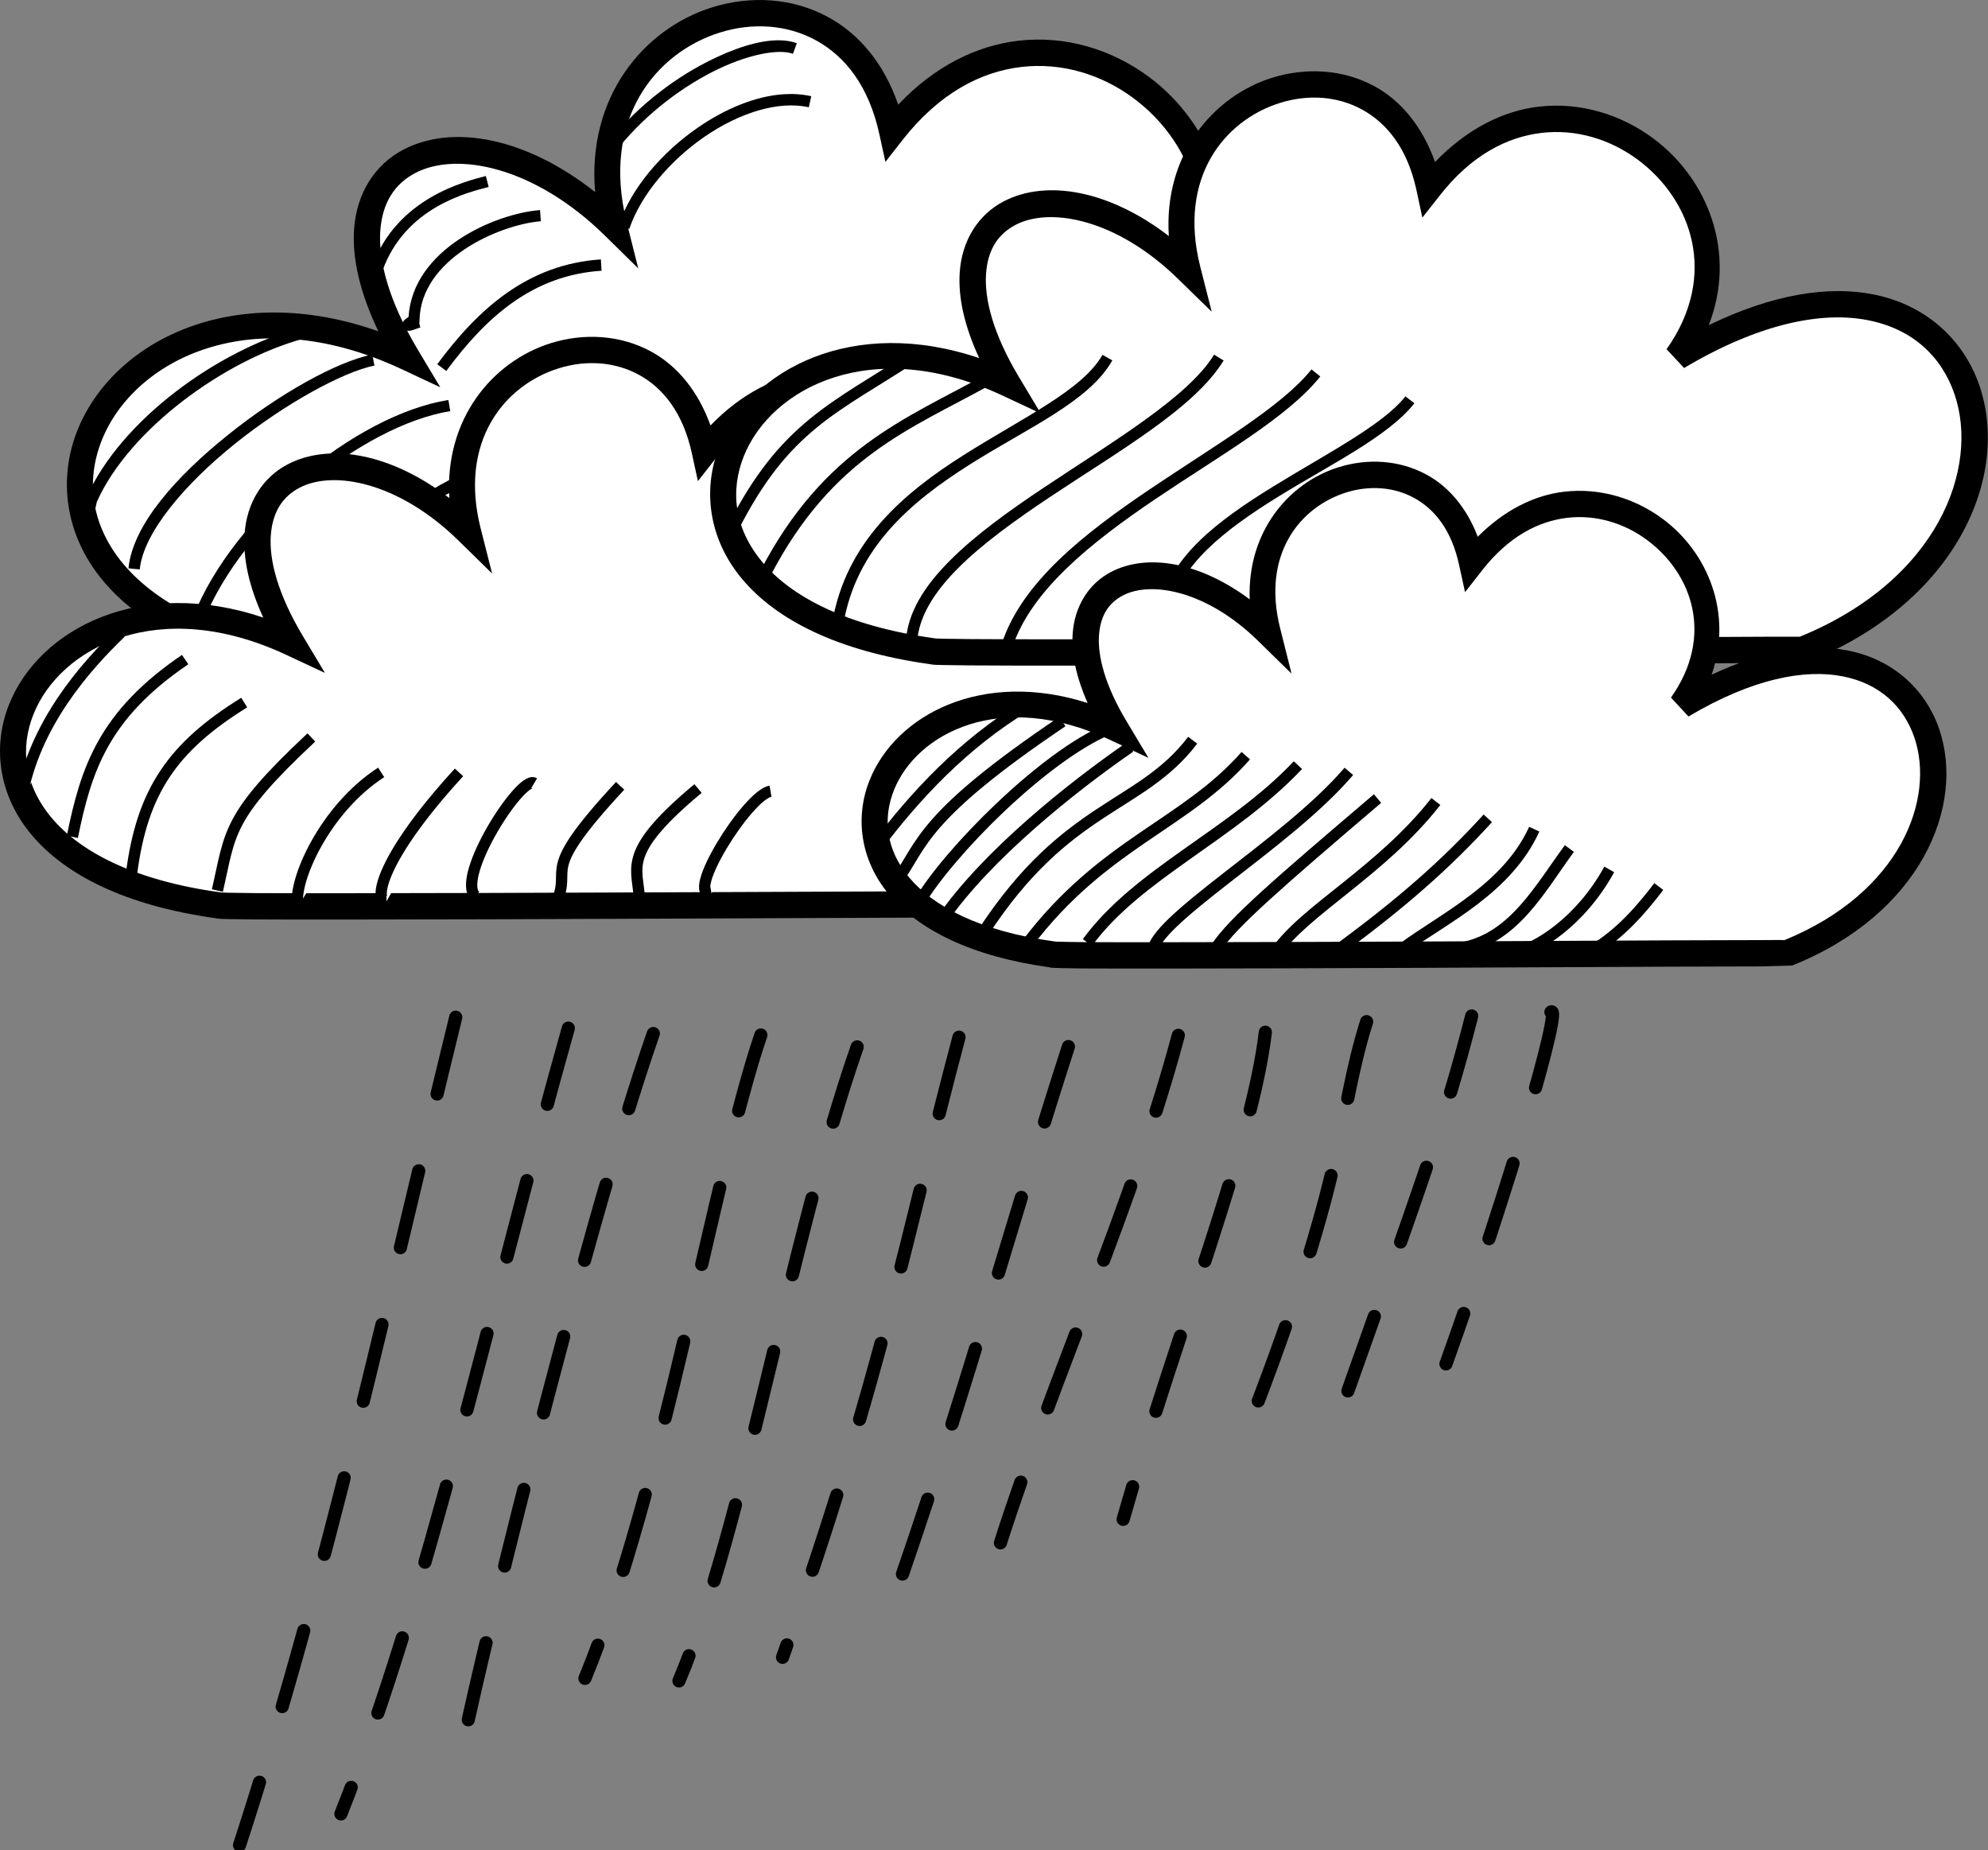
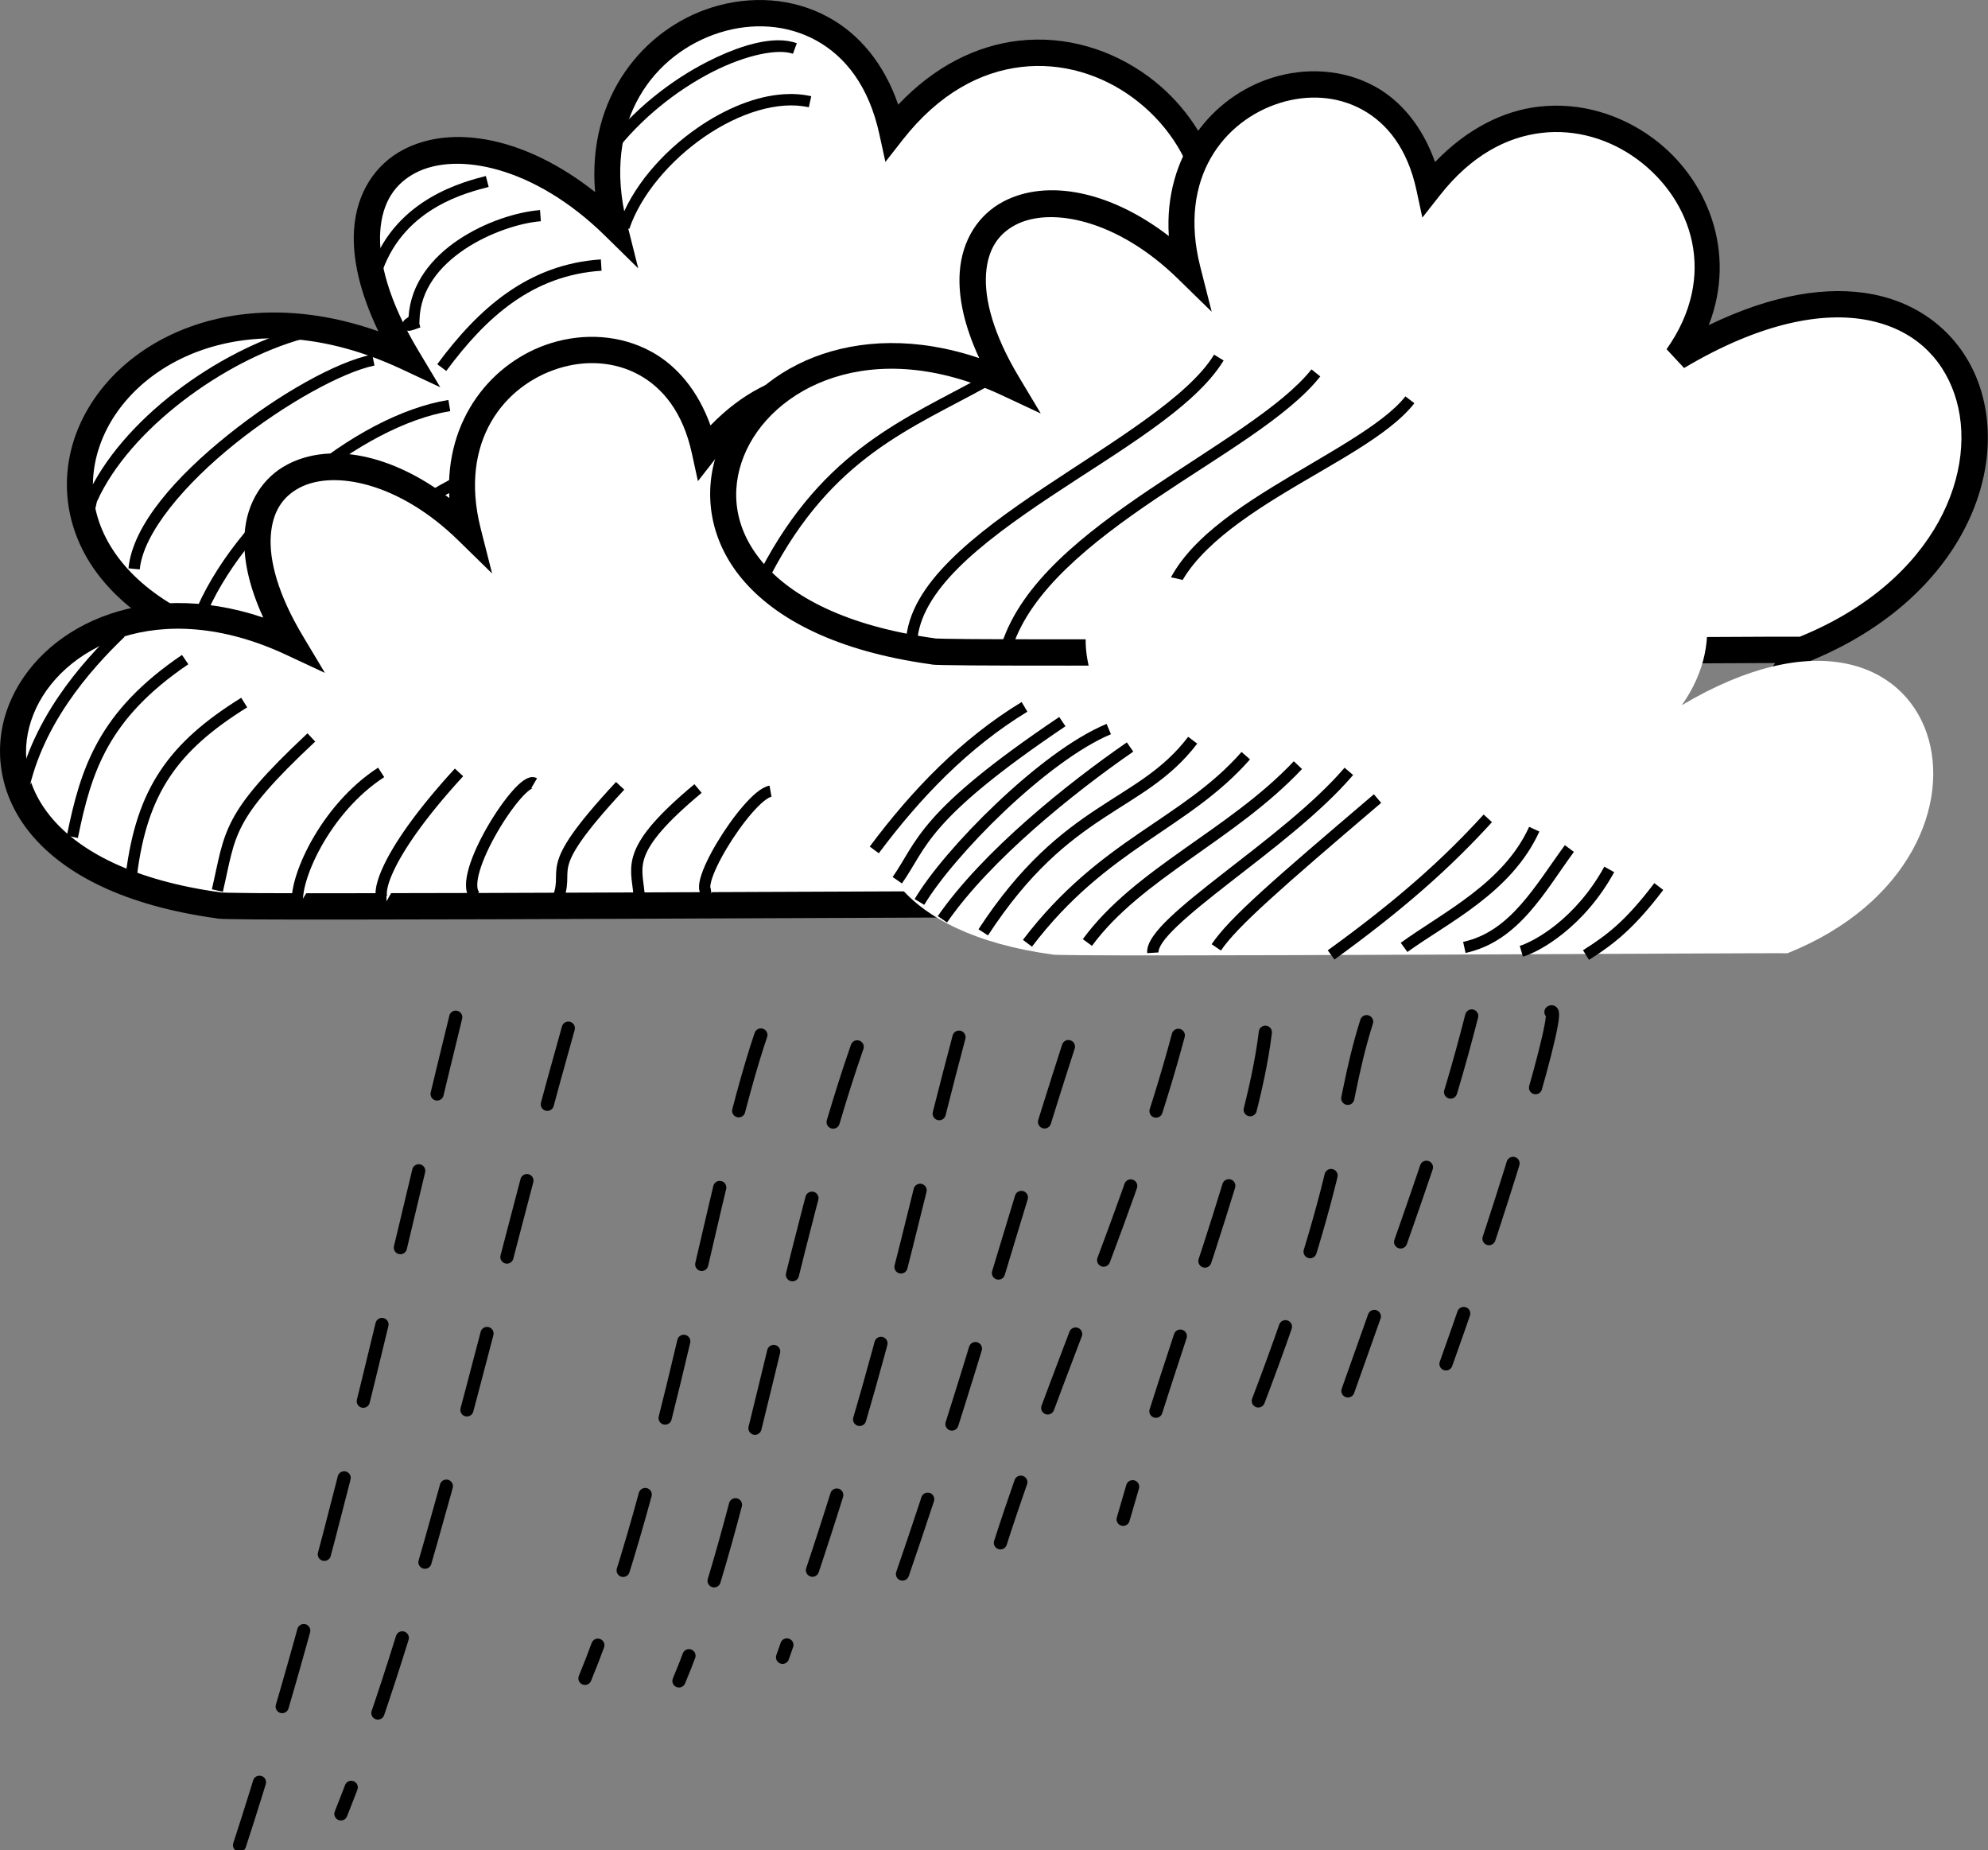
<svg xmlns="http://www.w3.org/2000/svg" xmlns:ns1="http://www.inkscape.org/namespaces/inkscape" id="svg2" version="1.1" viewBox="0 0 528.82 492.08" ns1:version="0.91 r13725">
  <rect x="0" y="0" width="528.82" height="492.08" fill="#808080" stroke="none" />
  <title id="title3895">Rainy Stick Figure Cloud Cluster</title>
  <g id="layer1" transform="translate(-732.04 -257.6)">
    <g id="g3820">
      <g id="g3805">
        <g id="g3779">
          <path id="path2855" style="fill:#ffffff" d="m1045.3 344.43c34.232-48.436-35.071-103.93-75.901-51.806-11.838-54.843-88.603-32.756-74.021 25.142-39.169-38.407-87.532-19.335-55.093 34.812-82.762-38.605-134.81 66.712-22.677 82.015-0.054 1.012 266.1-0.691 265.9-0.439 89.099-35.641 58.042-146.94-38.206-89.724z" />
          <path id="path3773" style="block-progression:tb;text-indent:0;color:#000000;text-transform:none;fill:#000000" d="m937.22 257.72c-5.285-0.403-10.662 0.24-15.781 1.844-18.175 5.693-33.282 23.823-31.094 49.125-18.319-14.507-37.805-18.169-50.969-11.312-7.488 3.9-12.505 11.475-13.156 21.281-0.511 7.703 1.551 16.784 6.469 27.062-38.707-13.712-70.594 2.605-80.062 26.344-5.101 12.788-3.447 27.77 6.906 40.094 10.31 12.272 28.853 21.908 57.25 25.844 0.014 0.003 0.05 0.028 0.062 0.031 0.097 0.013 0.184 0.018 0.281 0.031 0.086 0.013 0.214 0.055 0.281 0.062 0.268 0.031 0.495 0.047 0.781 0.062 0.573 0.03 1.322 0.041 2.312 0.062 1.982 0.044 4.855 0.068 8.5 0.094 7.29 0.051 17.681 0.069 30.156 0.062 24.95-0.013 58.214-0.116 91.469-0.25s66.516-0.298 91.438-0.406c12.461-0.054 22.839-0.073 30.094-0.094 1.807-0.005 2.785 0.002 4.188 0l-3.625 4.594 12.094-4.844c45.846-18.339 61.799-56.803 52.406-84.062-4.696-13.63-15.945-24.303-32.125-27.469-13.794-2.699-30.986-0.027-50.969 9.844 9.381-22.485 0.235-45.329-16.531-57.719-9.727-7.188-22.026-11.045-34.688-9.562-10.997 1.288-22.186 6.669-31.937 17-3.785-11.025-10.444-18.799-18.5-23.219-4.777-2.621-9.965-4.097-15.25-4.5zm-0.562 6.969c4.354 0.329 8.612 1.54 12.469 3.656 7.713 4.232 14.059 12.13 16.844 25.031l1.594 7.281 4.594-5.875c9.725-12.416 20.816-18.117 31.563-19.375 10.747-1.258 21.296 1.994 29.719 8.219 16.846 12.449 25.11 35.987 9 58.781l4.656 5.031c23.563-14.006 42.727-17.413 56.656-14.688 13.929 2.725 22.882 11.377 26.844 22.875 7.883 22.879-5.019 57.609-47.75 75-0.025-0-0.037 0-0.063 0-0.516-0.004-1.245 0.001-2.219 0-1.947-0.002-4.806 0.021-8.438 0.031-7.263 0.02-17.632 0.04-30.094 0.094-24.924 0.108-58.186 0.272-91.437 0.406-33.252 0.134-66.505 0.237-91.438 0.25-12.466 0.007-22.839-0.012-30.094-0.062-3.627-0.025-6.495-0.051-8.406-0.094-0.955-0.021-1.663-0.04-2.094-0.062-0.018-0.001-0.014 0.001-0.031 0l-0.438-0.062c-27.463-3.748-44.349-12.948-53.188-23.469-8.838-10.521-10.021-22.372-5.781-33 8.479-21.257 39.666-37.574 79.688-18.906l10.344 4.844-5.875-9.812c-7.866-13.13-10.611-23.858-10.093-31.656 0.518-7.798 3.962-12.727 9.406-15.562 10.889-5.671 31.48-1.809 50.344 16.688l8.875 8.719-3.031-12.062c-6.91-27.437 7.529-45.262 24.75-50.656 4.305-1.349 8.771-1.892 13.125-1.562z" />
        </g>
        <g id="g3762">
          <path id="path4709" style="block-progression:tb;text-indent:0;color:#000000;text-transform:none;fill:#000000" d="m811.78 344.81c-21.66 5.95-47.54 24.33-56.78 45.16l-0.062 0.125-0.031 0.125c-0.641 2.471-0.954 5.062-0.812 7.656l3-0.188c-0.121-2.223 0.156-4.464 0.719-6.656 8.717-19.442 34.103-37.647 54.75-43.312l-0.781-2.906z" />
          <path id="path4711" style="block-progression:tb;text-indent:0;color:#000000;text-transform:none;fill:#000000" d="m831.06 351.88c-9.534 1.931-24.859 10.533-38.406 21.406s-25.321 23.846-26.438 35.469l3 0.281c0.936-9.743 12.035-22.749 25.312-33.406 13.278-10.657 28.731-19.113 37.125-20.812l-0.594-2.938z" />
          <path id="path4713" style="block-progression:tb;text-indent:0;color:#000000;text-transform:none;fill:#000000" d="m851.31 363.97c-12.504 2.025-26.712 9.77-39.219 20.281s-23.283 23.801-28.594 37.219l2.781 1.125c5.047-12.752 15.52-25.81 27.719-36.062 12.199-10.253 26.156-17.706 37.812-19.594l-0.5-2.969z" />
          <path id="path4715" style="block-progression:tb;text-indent:0;color:#000000;text-transform:none;fill:#000000" d="m881.53 374.09c-34.284 7.993-62.15 29.182-72.781 56.469l2.781 1.094c10.176-26.12 37.197-46.817 70.688-54.625l-0.688-2.938z" />
          <path id="path4717" style="block-progression:tb;text-indent:0;color:#000000;text-transform:none;fill:#000000" d="m861.28 304.41c-5.31 1.401-23.7 5.743-30.312 24.188l2.812 1c6.069-16.928 22.769-20.835 28.25-22.281l-0.75-2.906z" />
          <path id="path4719" style="block-progression:tb;text-indent:0;color:#000000;text-transform:none;fill:#000000" d="m875.69 313.47c-6.06 0.479-14.532 3.093-21.719 7.906-6.972 4.67-12.707 11.561-13.25 20.5-0.218 0.155-0.493 0.337-0.656 0.469-0.303 0.245-0.518 0.32-0.812 0.906-0.147 0.293-0.293 1.088 0.156 1.688 0.449 0.6 0.913 0.604 1.156 0.625 0.486 0.041 0.68-0.032 0.938-0.094 0.515-0.124 1.06-0.332 1.531-0.5 0.236-0.084 0.465-0.161 0.625-0.219 0.16-0.057 0.361-0.104 0.188-0.062l-0.281-1.125 0.031-0.031 0.031-0.781c0.192-8.109 5.34-14.393 12.031-18.875 6.692-4.482 14.855-7.011 20.25-7.438l-0.219-2.969z" />
          <path id="path4721" style="block-progression:tb;text-indent:0;color:#000000;text-transform:none;fill:#000000" d="m891.88 326.59c-19.405 1.283-32.598 13.092-43.531 27.875l2.4 1.79c10.705-14.476 23.02-25.447 41.312-26.656l-0.188-3z" />
          <path id="path4723" style="block-progression:tb;text-indent:0;color:#000000;text-transform:none;fill:#000000" d="m939.22 268.31c-5.292-0.024-12.022 2.123-19.156 5.781-9.512 4.878-19.661 12.678-27.281 22.781l2.406 1.812c7.294-9.671 17.125-17.227 26.25-21.906 9.125-4.679 17.639-6.285 21.531-4.875l1.03-2.81c-1.41-0.511-3.017-0.773-4.781-0.781z" />
          <path id="path4725" style="block-progression:tb;text-indent:0;color:#000000;text-transform:none;fill:#000000" d="m940.53 282.66c-7.547 0.488-15.611 3.883-22.812 8.844-9.602 6.614-17.774 16.086-21.125 26l2.844 0.969c3.058-9.048 10.854-18.2 20-24.5 9.146-6.3 19.589-9.675 27.75-7.844l0.656-2.938c-2.358-0.529-4.797-0.694-7.312-0.531z" />
        </g>
      </g>
      <g id="g3609">
        <g id="g3593">
          <path id="path3631" style="fill:#ffffff" d="m984.15 421.62c29.147-41.241-29.862-88.493-64.626-44.111-10.08-46.697-75.442-27.891-63.026 21.408-33.351-32.702-74.53-16.463-46.91 29.641-70.468-32.87-114.78 56.802-19.309 69.832-0.046 0.861 226.57-0.589 226.4-0.373 75.864-30.346 49.42-125.11-32.531-76.396z" />
          <path id="path3587" style="block-progression:tb;text-indent:0;color:#000000;text-transform:none;fill:#000000" d="m892.16 347.28c-4.569-0.348-9.206 0.21-13.625 1.594-15.403 4.825-28.275 20.046-26.969 41.188-15.43-11.823-31.76-14.823-43-8.969-6.527 3.4-10.905 10.064-11.469 18.562-0.425 6.404 1.119 13.815 4.969 22.188-32.611-10.967-59.546 2.869-67.625 23.125-4.407 11.049-2.928 24.029 6 34.656 8.888 10.58 24.81 18.823 49.062 22.188 0.174 0.042 0.224 0.051 0.312 0.062 0.061 0.008 0.168 0.025 0.219 0.031 0.249 0.028 0.47 0.049 0.719 0.062 0.498 0.026 1.122 0.044 1.969 0.062 1.693 0.037 4.145 0.072 7.25 0.094 6.21 0.043 15.065 0.037 25.688 0.031 21.245-0.011 49.56-0.105 77.875-0.219s56.624-0.22 77.844-0.312c10.61-0.046 19.449-0.108 25.625-0.125 1.079-0.003 1.588 0.002 2.5 0l-3.625 4.625 12.094-4.844c39.228-15.692 53.044-48.723 44.937-72.25-4.053-11.763-13.806-20.991-27.75-23.719-11.649-2.279-26.063-0.094-42.719 7.938 7.292-18.986-0.405-38.132-14.562-48.594-8.379-6.192-18.983-9.529-29.906-8.25-9.3 1.089-18.676 5.807-26.938 14.344-3.298-9.175-8.863-15.849-15.688-19.594-4.136-2.269-8.618-3.527-13.188-3.875zm-0.562 6.969c3.638 0.275 7.191 1.267 10.406 3.031 6.431 3.529 11.749 10.105 14.094 20.969l1.594 7.312 4.594-5.875c8.209-10.48 17.492-15.289 26.5-16.344 9.008-1.055 17.862 1.709 24.938 6.938 14.15 10.457 21.13 30.115 7.562 49.312l4.656 5.031c19.988-11.881 36.182-14.725 47.875-12.438 11.693 2.288 19.15 9.494 22.469 19.125 6.598 19.148-4.169 48.445-40.281 63.188-0.44-0.004-1.041 0.001-1.844 0-1.659-0.001-4.064-0.009-7.156 0-6.184 0.017-15.045 0.079-25.656 0.125-21.222 0.092-49.532 0.199-77.844 0.312s-56.616 0.207-77.844 0.219c-10.614 0.006-19.451 0.012-25.625-0.031-3.087-0.021-5.535-0.058-7.156-0.094-0.811-0.018-1.425-0.044-1.781-0.062h-0.125l-0.219-0.031c-23.299-3.18-37.556-10.988-44.969-19.812-7.413-8.824-8.389-18.673-4.844-27.562 7.091-17.778 33.282-31.645 67.156-15.844l10.375 4.844-5.875-9.812c-6.662-11.119-8.962-20.134-8.531-26.625 0.431-6.491 3.235-10.508 7.719-12.844 8.968-4.671 26.296-1.519 42.25 14.125l8.906 8.719-3.062-12.062c-5.827-23.136 6.329-37.983 20.75-42.5 3.605-1.129 7.331-1.587 10.969-1.312z" />
        </g>
        <g id="g3597">
          <path id="path4206" style="stroke:#000000;stroke-width:3;fill:#ffffff" d="m764.14 425.88c-9.181 8.81-23.074 24.333-26.429 44.286" />
          <path id="path4208" style="stroke:#000000;stroke-width:3;fill:#ffffff" d="m781.29 433.02c-21.697 14.721-26.363 29.175-30 47.143" />
          <path id="path4210" style="stroke:#000000;stroke-width:3;fill:#ffffff" d="m797 444.45c-19.012 11.804-27.206 23.578-30 45.714" />
          <path id="path4212" style="stroke:#000000;stroke-width:3;fill:#ffffff" d="m814.86 453.73c-22.68 21.209-21.432 25.336-25 40.714" />
          <path id="path4214" style="stroke:#000000;stroke-width:3;fill:#ffffff" d="m833.43 463.02c-15.103 9.755-23.608 29.165-22.143 35.714" />
          <path id="path4216" style="stroke:#000000;stroke-width:3;fill:#ffffff" d="m854.14 463.02c-20.958 22.834-22.804 34.325-19.286 34.286" />
          <path id="path4218" style="stroke:#000000;stroke-width:3;fill:#ffffff" d="m874.14 465.88c-3.556-2.107-20.802 24.806-15.714 30" />
          <path id="path4220" style="stroke:#000000;stroke-width:3;fill:#ffffff" d="m897 466.59c-22.592 24.329-12.273 20.94-17.143 31.429" />
          <path id="path4222" style="stroke:#000000;stroke-width:3;fill:#ffffff" d="m917.72 467.31c-19.386 16.168-16.421 20.459-15.714 27.857" />
          <path id="path4224" style="stroke:#000000;stroke-width:3;fill:#ffffff" d="m937 468.02c-6.196 1.08-23.026 28.318-15.714 27.143" />
        </g>
      </g>
      <g id="g5304" style="stroke:#000000;fill:none" transform="matrix(.997 -.083 .083 .997 710.03 -93.029)">
        <path id="path5252" style="stroke:#000000;stroke-linecap:round;stroke-dasharray:21, 21;stroke-width:3.5;fill:none" d="m91.172 630.62c-24.34 72.52-45.782 143.72-75.545 214.57" />
        <path id="path5254" style="stroke:#000000;stroke-linecap:round;stroke-dasharray:21, 21;stroke-width:3.5;fill:none" d="m120.76 636c-27.013 72.23-49.238 146.2-77.584 203.14" />
-         <path id="path5256" style="stroke:#000000;stroke-linecap:round;stroke-dasharray:21, 21;stroke-width:3.5;fill:none" d="m143.16 639.31c-23.44 52.65-64.071 174.87-66.661 186.39" />
        <path id="path5258" style="stroke:#000000;stroke-linecap:round;stroke-dasharray:21, 21;stroke-width:3.5;fill:none" d="m171.63 642.06c-15.49 35.49-35.54 117.25-60.8 166.56" />
        <path id="path5260" style="stroke:#000000;stroke-linecap:round;stroke-dasharray:21, 21;stroke-width:3.5;fill:none" d="m196.89 647.33c-22.56 50.69-40.53 124.67-61.21 164.04" />
        <path id="path5262" style="stroke:#000000;stroke-linecap:round;stroke-dasharray:21, 21;stroke-width:3.5;fill:none" d="m224.08 647.01c-18.26 51.03-27.7 87.65-60.43 160.39" />
        <path id="path5264" style="stroke:#000000;stroke-linecap:round;stroke-dasharray:21, 21;stroke-width:3.5;fill:none" d="m252.86 651.92c-18.75 44.849-33.385 85.691-55.759 136.45" />
        <path id="path5266" style="stroke:#000000;stroke-linecap:round;stroke-dasharray:21, 21;stroke-width:3.5;fill:none" d="m282.23 651.36c-15.548 43.441-40.194 86.844-58.325 130.52" />
        <path id="path5270" style="stroke:#000000;stroke-linecap:round;stroke-dasharray:21, 21;stroke-width:3.5;fill:none" d="m305.36 652.46c-6.083 29.831-29.929 76.816-48.421 125.9" />
        <path id="path5272" style="stroke:#000000;stroke-linecap:round;stroke-dasharray:21, 21;stroke-width:3.5;fill:none" d="m332.43 651.89c-10.336 25.332-7.606 39.31-44.379 113.05" />
        <path id="path5274" style="stroke:#000000;stroke-linecap:round;stroke-dasharray:21, 21;stroke-width:3.5;fill:none" d="m360.4 652.7c-9.408 27.063-16.063 41.222-48.194 112.38" />
        <path id="path5276" style="stroke:#000000;stroke-linecap:round;stroke-dasharray:21, 21;stroke-width:3.5;fill:none" d="m381.48 653.41c3.195-1.842-14.327 44.288-35.569 90.89" />
      </g>
      <g id="g3645">
        <g id="g3633">
          <path id="path3629" style="fill:#ffffff" d="m1178.3 352.47c29.753-42.099-30.482-90.332-65.97-45.028-10.289-47.667-77.01-28.47-64.336 21.853-34.044-33.382-76.079-16.805-47.885 30.257-71.933-33.553-117.17 57.983-19.71 71.284-0.047 0.879 231.28-0.601 231.11-0.381 77.44-30.977 50.448-127.71-33.207-77.984z" />
          <path id="path3536" style="block-progression:tb;text-indent:0;color:#000000;text-transform:none;fill:#000000" d="m1084.3 276.66c-4.655-0.355-9.373 0.215-13.875 1.625-15.727 4.926-28.865 20.472-27.469 42.094-15.766-12.123-32.474-15.189-43.938-9.219-6.642 3.459-11.113 10.252-11.688 18.906-0.436 6.567 1.202 14.171 5.188 22.781-33.352-11.314-60.877 2.822-69.125 23.5-4.49 11.256-3.004 24.452 6.094 35.281 9.058 10.782 25.314 19.193 50.062 22.625 0.175 0.042 0.224 0.051 0.312 0.062 0.061 0.008 0.167 0.025 0.219 0.031 0.251 0.029 0.465 0.049 0.719 0.062 0.507 0.027 1.168 0.043 2.031 0.062 1.727 0.038 4.206 0.072 7.375 0.094 6.338 0.044 15.376 0.068 26.219 0.062 21.686-0.012 50.596-0.102 79.5-0.219s57.808-0.25 79.469-0.344c10.83-0.047 19.852-0.107 26.156-0.125 1.172-0.003 1.74 0.002 2.719 0l-3.625 4.594 12.094-4.812c40.017-16.007 54.072-49.685 45.813-73.656-4.13-11.986-14.071-21.407-28.281-24.188-11.9-2.328-26.646-0.053-43.688 8.188 7.541-19.404-0.343-38.995-14.812-49.688-8.54-6.311-19.339-9.71-30.469-8.406-9.511 1.114-19.087 5.955-27.531 14.719-3.354-9.418-9.018-16.263-16-20.094-4.212-2.311-8.814-3.583-13.469-3.938zm-0.531 6.969c3.723 0.281 7.333 1.319 10.625 3.125 6.584 3.612 12.04 10.331 14.438 21.438l1.562 7.281 4.625-5.875c8.389-10.71 17.878-15.577 27.094-16.656 9.215-1.079 18.264 1.716 25.5 7.062 14.472 10.694 21.62 30.843 7.75 50.469l4.656 5c20.414-12.134 36.947-15.059 48.906-12.719 11.959 2.34 19.605 9.74 23 19.594 6.749 19.588-4.247 49.532-41.125 64.594-0.01 0.004-0.022-0.004-0.031 0-0.45-0.004-1.073 0.001-1.906 0-1.694-0.001-4.156-0.009-7.312 0-6.313 0.018-15.356 0.078-26.188 0.125-21.663 0.094-50.568 0.227-79.469 0.344-28.9 0.116-57.8 0.207-79.469 0.219-10.834 0.006-19.853-0.018-26.156-0.062-3.151-0.022-5.625-0.057-7.281-0.094-0.828-0.018-1.447-0.043-1.812-0.062-0.101-0.005-0.106 0.004-0.156 0l-0.219-0.031c-23.795-3.248-38.355-11.224-45.938-20.25-7.583-9.026-8.597-19.091-4.969-28.188 7.256-18.193 34.049-32.361 68.656-16.219l10.344 4.844-5.875-9.812c-6.805-11.359-9.129-20.604-8.688-27.25 0.441-6.646 3.308-10.73 7.906-13.125 9.197-4.79 26.918-1.546 43.219 14.438l8.906 8.688-3.062-12.062c-5.956-23.649 6.464-38.847 21.219-43.469 3.689-1.155 7.527-1.625 11.25-1.344z" />
        </g>
        <g id="g3637">
-           <path id="path4148" style="block-progression:tb;text-indent:0;color:#000000;text-transform:none;fill:#000000" d="m1025.3 351.97c-5.25 9.367-21.227 16.721-36.969 26.688-15.742 9.967-31.271 22.917-34.906 44.531l2.938 0.5c3.437-20.432 18.056-32.683 33.562-42.5 15.506-9.817 31.861-16.796 38-27.75l-2.625-1.469z" />
          <path id="path4152" style="block-progression:tb;text-indent:0;color:#000000;text-transform:none;fill:#000000" d="m1055 351.91c-6.863 11.28-26.856 23.077-45.344 35.406-9.244 6.165-18.117 12.543-24.844 19.281-6.76 6.73-11.42 13.91-11.81 21.78l3 0.156c0.333-6.761 4.448-13.374 10.906-19.844 6.458-6.47 15.186-12.747 24.375-18.875 18.378-12.256 38.563-23.708 46.25-36.344l-2.562-1.562z" />
          <path id="path4154" style="block-progression:tb;text-indent:0;color:#000000;text-transform:none;fill:#000000" d="m1080.9 355.84c-7.854 9.898-25.821 20.285-43.094 31.938-17.272 11.652-34.001 24.68-39.313 41.094l2.844 0.906c4.878-15.075 21.008-27.963 38.156-39.531s35.17-21.719 43.75-32.531l-2.344-1.875z" />
          <path id="path4158" style="block-progression:tb;text-indent:0;color:#000000;text-transform:none;fill:#000000" d="m1105.9 363c-5.995 7.655-21.244 15.384-35.5 24.188-14.256 8.803-27.805 18.866-29.812 32.625l2.969 0.438c1.753-12.016 14.313-21.797 28.406-30.5 14.093-8.703 29.445-16.137 36.312-24.906l-2.4-1.84z" />
          <path id="path4193" style="block-progression:tb;text-indent:0;color:#000000;text-transform:none;fill:#000000" d="m993.53 357.62c-20.207 11.194-42.319 19.313-59.188 51.719l2.656 1.375c16.471-31.643 37.49-39.124 57.969-50.469l-1.438-2.625z" />
-           <path id="path4195" style="block-progression:tb;text-indent:0;color:#000000;text-transform:none;fill:#000000" d="m974.12 351.25c-20.719 13.544-34.539 18.72-48.375 45.969l2.688 1.344c13.545-26.676 26.405-31.125 47.344-44.812l-1.656-2.5z" />
        </g>
      </g>
      <g id="g3695">
        <g id="g3674">
          <path id="path3633" style="fill:#ffffff" d="m1179.4 445.16c25.169-35.613-25.786-76.416-55.806-38.091-8.704-40.323-65.146-24.084-54.424 18.486-28.799-28.239-64.358-14.216-40.507 25.595-60.851-28.384-99.116 49.05-16.674 60.302-0.04 0.744 195.65-0.508 195.5-0.323 65.51-26.205 42.676-108.03-28.091-65.97z" />
-           <path id="path3431" style="block-progression:tb;text-indent:0;color:#000000;text-transform:none;fill:#000000" d="m1100 380.47c-4.009-0.306-8.066 0.194-11.937 1.406-13.258 4.152-24.279 17.175-23.594 35.125-13.216-9.842-27.138-12.369-36.906-7.281-5.776 3.008-9.691 8.962-10.188 16.438-0.357 5.372 0.95 11.533 3.969 18.406-27.913-8.927-50.997 3.006-58 20.562-3.864 9.688-2.594 21.107 5.219 30.406 7.764 9.242 21.602 16.387 42.562 19.312 0.019 0.004 0.077 0.027 0.094 0.031 0.291 0.069 0.383 0.08 0.5 0.094 0.234 0.027 0.436 0.02 0.656 0.031 0.44 0.023 0.986 0.046 1.719 0.062 1.466 0.033 3.568 0.075 6.25 0.094 5.364 0.037 13.014 0.036 22.188 0.031 18.346-0.01 42.799-0.089 67.25-0.188s48.895-0.233 67.219-0.312c9.162-0.04 16.792-0.048 22.125-0.062 0.512-0.001 0.719 0.001 1.188 0l8.469-0.25c34.052-13.621 46.163-42.362 39.062-62.969-3.55-10.303-12.118-18.427-24.312-20.812-9.953-1.947-22.157-0.141-36.188 6.438 5.669-16.236-0.954-32.521-13.062-41.469-7.325-5.413-16.625-8.307-26.188-7.188-7.936 0.929-15.896 4.888-22.969 11.969-2.919-7.668-7.703-13.271-13.531-16.469-3.634-1.994-7.584-3.1-11.594-3.406l-0-0zm-0.562 7c3.078 0.232 6.067 1.073 8.781 2.562 5.428 2.978 9.936 8.51 11.938 17.781l1.594 7.281 4.594-5.875c7.023-8.966 14.946-13.011 22.594-13.906 7.648-0.896 15.167 1.426 21.187 5.875 12.041 8.898 17.985 25.555 6.406 41.938l4.656 5.031c17.192-10.219 31.057-12.633 41-10.688 9.943 1.946 16.247 8.047 19.062 16.219 5.597 16.243-3.535 41.277-34.531 53.938-0.368-0.002-0.797-0.031-1.406-0.031-1.434-0.001-3.517 0.024-6.188 0.031-5.341 0.015-12.993 0.023-22.156 0.062-18.326 0.08-42.771 0.214-67.219 0.312-24.448 0.098-48.889 0.178-67.219 0.188-9.165 0.005-16.796 0.006-22.125-0.031-2.664-0.019-4.761-0.063-6.156-0.094-0.584-0.013-0.97-0.018-1.281-0.031l-0.5-0.062c-20.042-2.735-32.233-9.441-38.531-16.938-6.298-7.497-7.097-15.784-4.094-23.312 6.006-15.057 28.278-26.964 57.344-13.406l10.344 4.844-5.875-9.812c-5.719-9.546-7.644-17.251-7.281-22.719 0.363-5.468 2.674-8.743 6.406-10.688 7.465-3.888 22.259-1.288 35.938 12.125l8.875 8.688-3.031-12.062c-4.98-19.772 5.363-32.294 17.594-36.125 3.058-0.958 6.203-1.326 9.281-1.094v0z" />
        </g>
        <g id="g3678">
          <path id="path3924" style="block-progression:tb;text-indent:0;color:#000000;text-transform:none;fill:#000000" d="m1003.8 444.31c-16.136 9.805-29.249 23.492-40.406 38.438l2.406 1.781c11.008-14.746 23.84-28.121 39.531-37.656l-1.531-2.562z" />
          <path id="path3926" style="block-progression:tb;text-indent:0;color:#000000;text-transform:none;fill:#000000" d="m1013.8 448.28c-18.781 12.646-28.197 20.847-33.781 27.188-5.584 6.341-7.287 10.74-10.531 15.375l2.469 1.719c3.462-4.946 4.984-9.043 10.312-15.094 5.329-6.051 14.521-14.151 33.188-26.719l-1.656-2.469z" />
          <path id="path3928" style="block-progression:tb;text-indent:0;color:#000000;text-transform:none;fill:#000000" d="m1026.4 450.12c-9.011 3.748-19.716 12.06-29.25 21.094-9.534 9.034-17.803 18.727-21.812 25.5l2.562 1.531c3.719-6.281 11.929-15.984 21.312-24.875 9.383-8.89 20.022-17.039 28.344-20.5l-1.156-2.75z" />
          <path id="path3930" style="block-progression:tb;text-indent:0;color:#000000;text-transform:none;fill:#000000" d="m1031.8 455.03c-15.978 11.034-38.291 28.907-50.312 46.219l2.469 1.688c11.52-16.67 33.74-34.53 49.54-45.44l-1.719-2.469z" />
          <path id="path3934" style="block-progression:tb;text-indent:0;color:#000000;text-transform:none;fill:#000000" d="m1048.1 453.56c-6.729 8.835-14.805 12.924-24.281 19.188-9.476 6.263-20.19 14.671-31.5 32l2.531 1.625c11.083-16.981 21.31-24.969 30.625-31.125 9.315-6.156 17.87-10.473 25.031-19.875l-2.406-1.812z" />
          <path id="path3936" style="block-progression:tb;text-indent:0;color:#000000;text-transform:none;fill:#000000" d="m1062.3 457.59c-7.962 9.047-17.296 14.774-27.281 21.625-9.986 6.851-20.611 14.839-30.875 28.344l2.406 1.812c10.006-13.165 20.278-20.89 30.188-27.688 9.909-6.798 19.501-12.681 27.812-22.125l-2.25-1.969z" />
          <path id="path3938" style="block-progression:tb;text-indent:0;color:#000000;text-transform:none;fill:#000000" d="m1076.2 460.06c-17.247 18.293-42.338 28.467-56.125 47.312l2.438 1.781c13.051-17.838 38.026-28.101 55.875-47.031l-2.188-2.062z" />
          <path id="path4138" style="block-progression:tb;text-indent:0;color:#000000;text-transform:none;fill:#000000" d="m1089.7 461.78c-8.187 9.582-21.314 19.537-32.344 28.125-5.515 4.294-10.485 8.255-14.125 11.719-1.82 1.732-3.316 3.346-4.375 4.875s-1.765 2.997-1.656 4.594l3-0.188c-0.033-0.478 0.259-1.468 1.125-2.719 0.866-1.25 2.233-2.724 3.969-4.375 3.471-3.303 8.403-7.247 13.906-11.531 11.006-8.569 24.238-18.564 32.781-28.562l-2.281-1.938z" />
-           <path id="path4140" style="block-progression:tb;text-indent:0;color:#000000;text-transform:none;fill:#000000" d="m1112.8 469.84c-7.045 9.027-15.656 16.194-23.531 22.5-7.876 6.306-15.013 11.724-19.094 17.656l2.469 1.688c3.623-5.267 10.596-10.672 18.5-17 7.904-6.328 16.729-13.644 24.031-23l-2.375-1.844z" />
          <path id="path4142" style="block-progression:tb;text-indent:0;color:#000000;text-transform:none;fill:#000000" d="m1097.5 468.84c-26.899 22.919-38.362 32.765-43.156 39.875l2.469 1.688c4.25-6.302 15.732-16.367 42.625-39.281l-1.938-2.281z" />
          <path id="path4144" style="block-progression:tb;text-indent:0;color:#000000;text-transform:none;fill:#000000" d="m1126.7 474.22c-11.05 12.107-23.107 22.825-41.469 36.125l1.781 2.438c18.476-13.383 30.717-24.271 41.906-36.531l-2.219-2.031z" />
          <path id="path4146" style="block-progression:tb;text-indent:0;color:#000000;text-transform:none;fill:#000000" d="m1138.8 477.5c-6.864 15.085-23.048 22.777-34.156 30.844l1.781 2.438c10.698-7.769 27.661-15.696 35.094-32.031l-2.719-1.25z" />
          <path id="path4150" style="block-progression:tb;text-indent:0;color:#000000;text-transform:none;fill:#000000" d="m1148.3 482.38c-7.95 10.837-14.474 22.971-27.062 25.719l0.656 2.938c14.152-3.089 21.049-16.291 28.813-26.875l-2.406-1.781z" />
          <path id="path4162" style="block-progression:tb;text-indent:0;color:#000000;text-transform:none;fill:#000000" d="m1158.8 488.09c-3.826 6.963-8.515 11.959-12.719 15.344-4.204 3.385-7.992 5.189-9.781 5.719l0.844 2.875c2.391-0.708 6.334-2.643 10.813-6.25 4.479-3.607 9.437-8.882 13.469-16.219l-2.625-1.469z" />
          <path id="path4164" style="block-progression:tb;text-indent:0;color:#000000;text-transform:none;fill:#000000" d="m1172.1 492.47c-7.53 9.897-12.295 13.64-18.969 17.844l1.594 2.562c6.822-4.297 12.069-8.498 19.75-18.594l-2.375-1.812z" />
        </g>
      </g>
    </g>
  </g>
</svg>